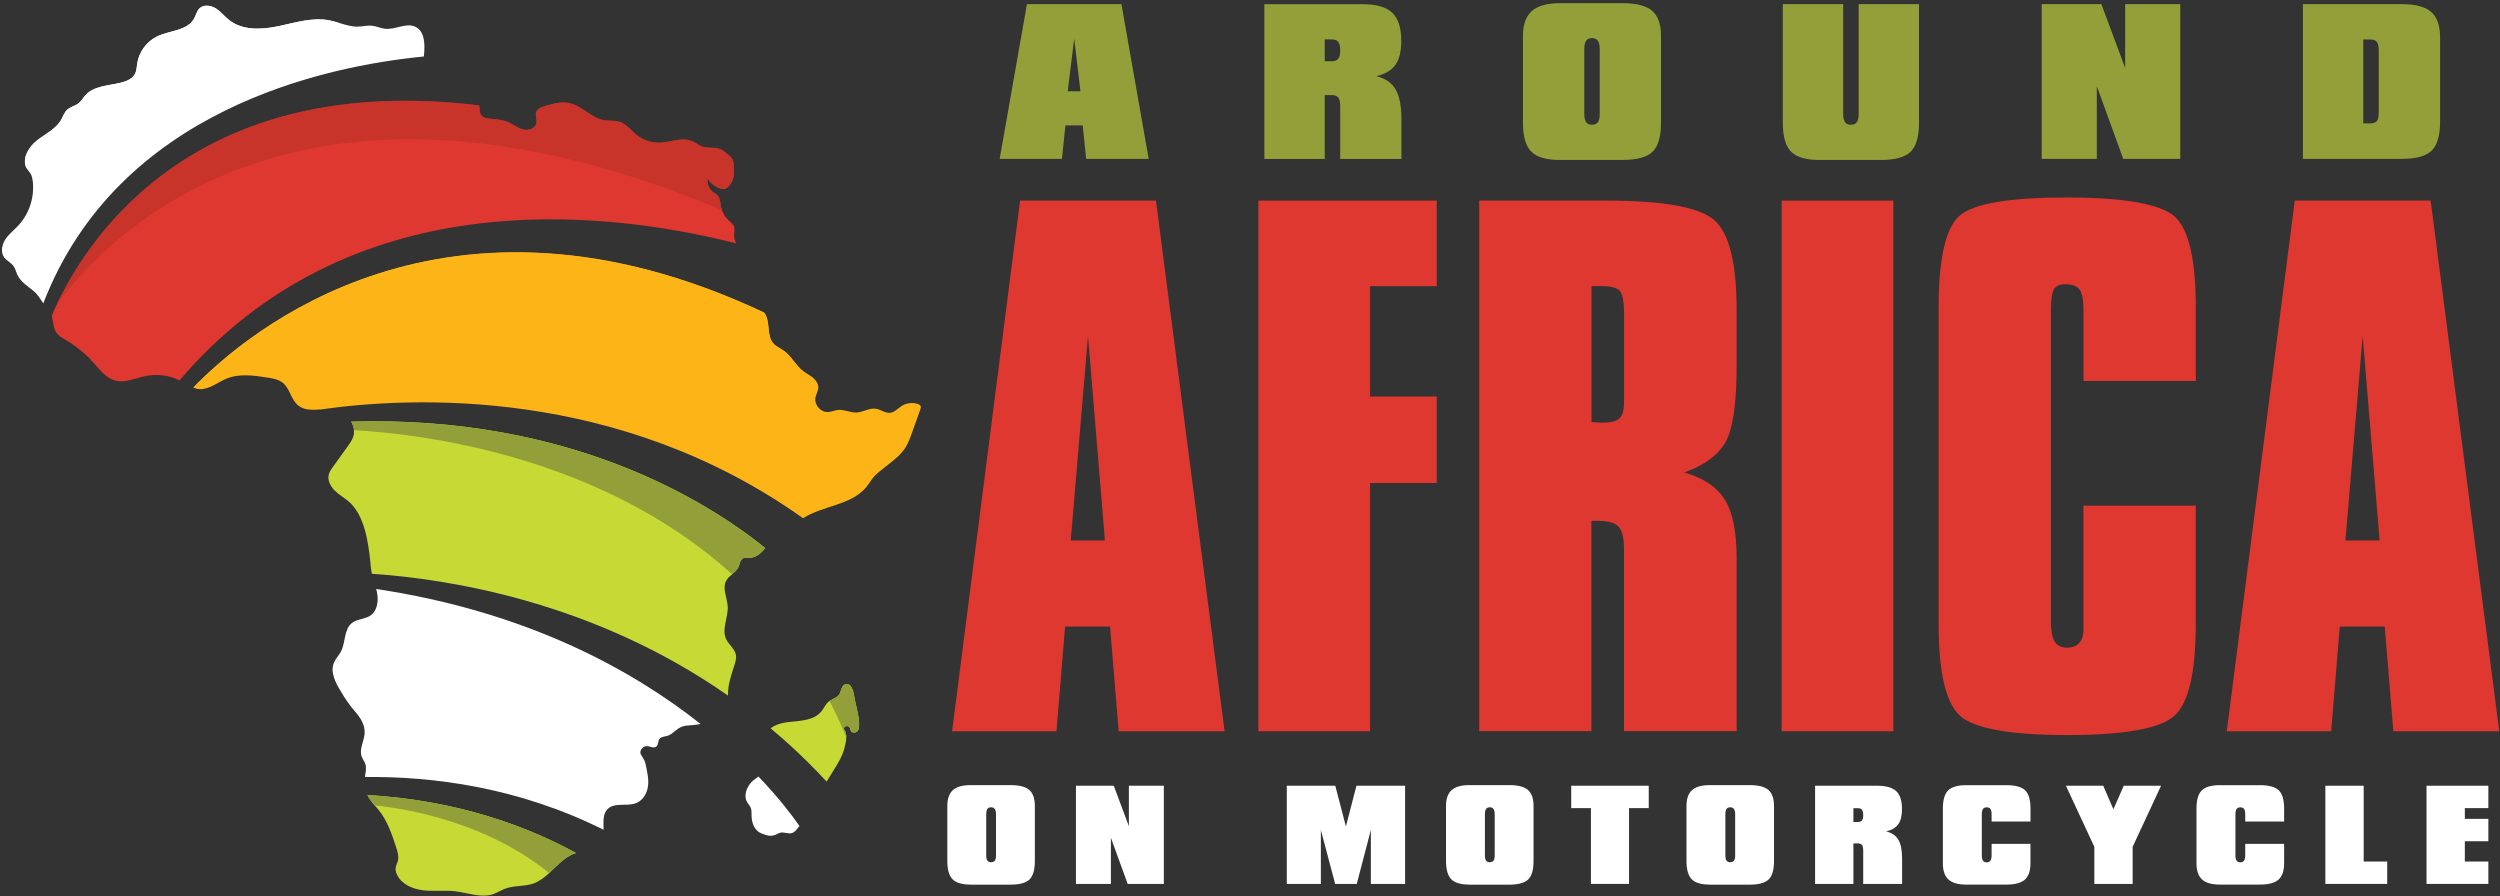
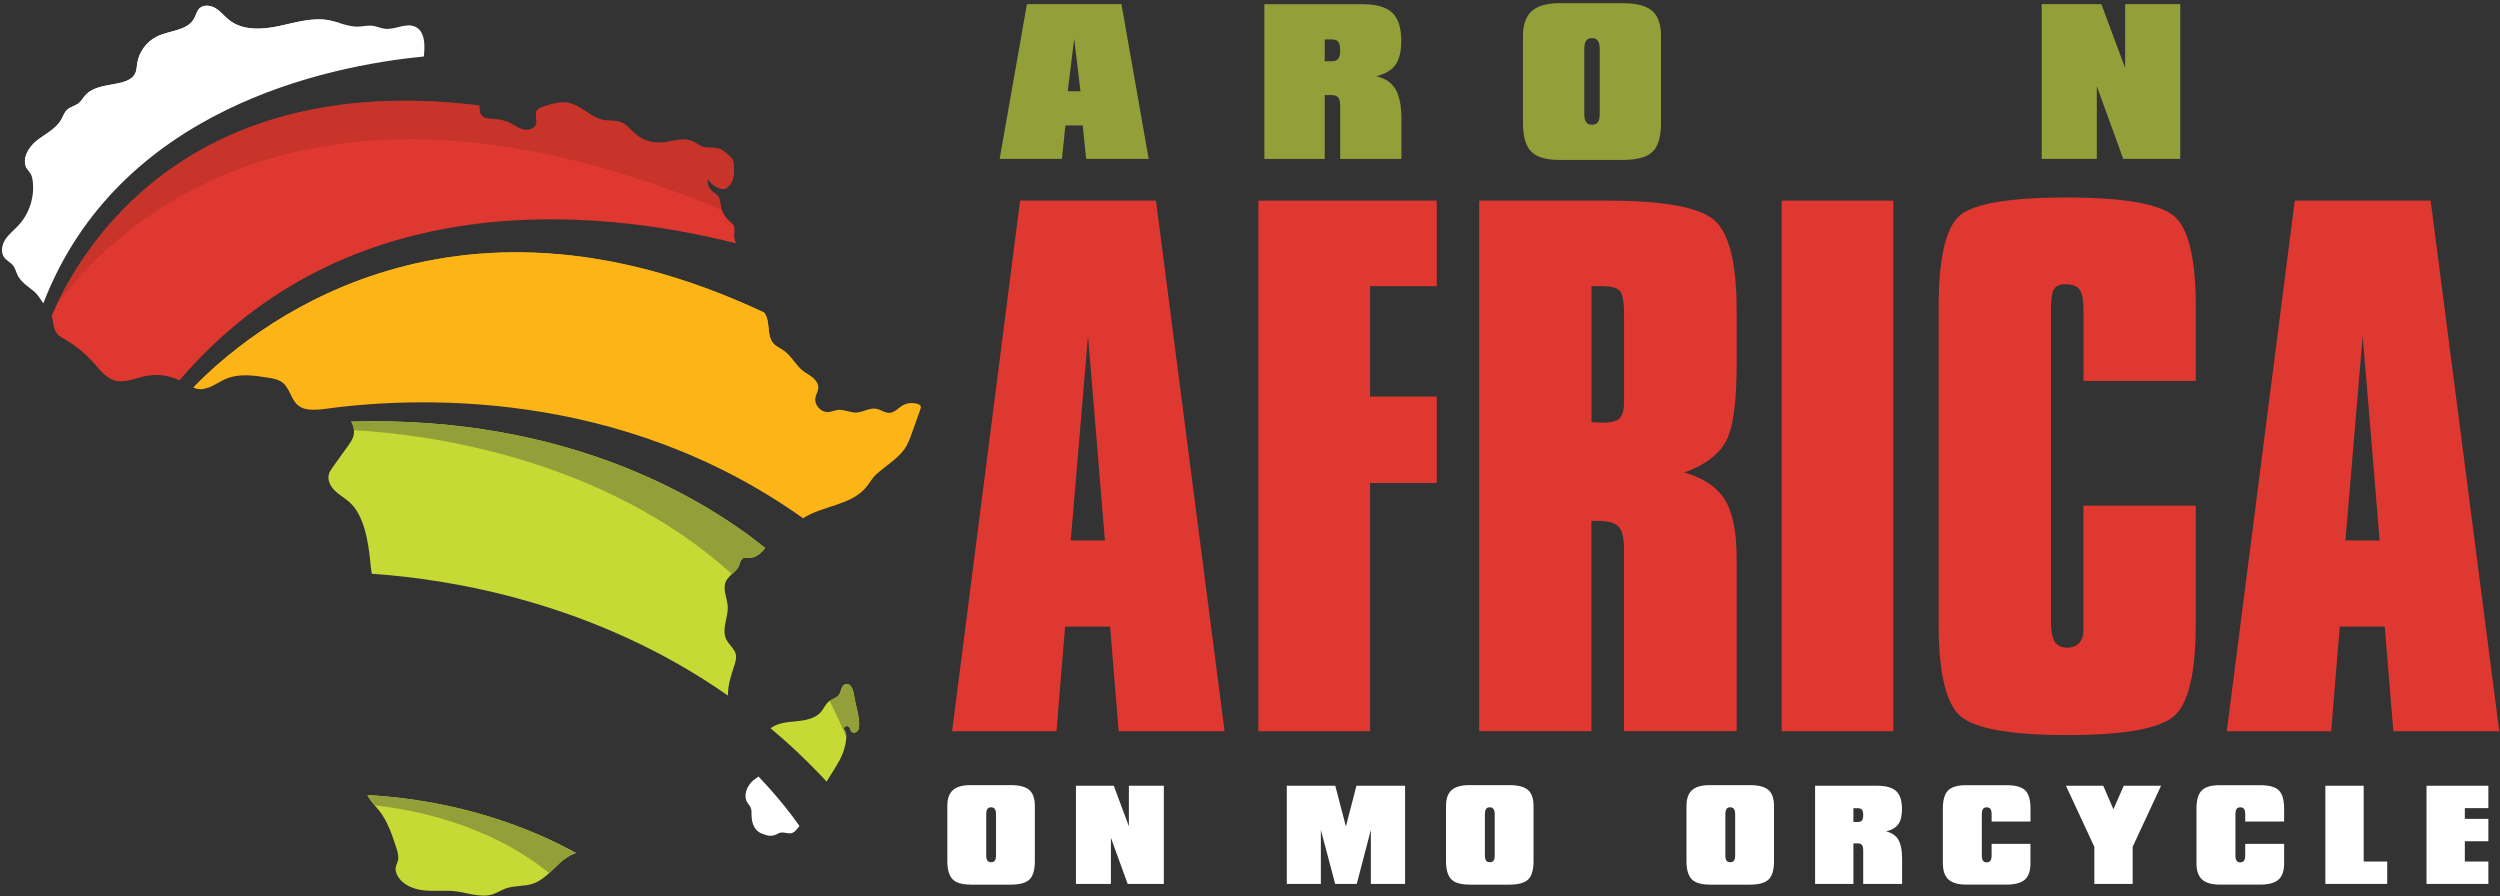
<svg xmlns="http://www.w3.org/2000/svg" width="477" height="171" viewBox="0 0 477 171" fill="none">
  <rect x="0" y="0" width="477" height="171" fill="#333333" stroke="none" />
  <g id="logo-colored 1" clip-path="url(#clip0_10_2)">
    <path id="Vector" d="M140.48 46.43C114 39.77 66.44 34.94 34.24 72.57C32.28 71.61 30.01 71.3 27.88 71.73C25.86 72.13 23.81 73.16 21.84 72.57C20.18 72.07 19.07 70.58 17.92 69.29C16.34 67.51 14.48 65.99 12.43 64.79C11.88 64.47 11.3 64.16 10.9 63.67C10.22 62.84 10.17 61.69 9.96 60.64C9.93 60.51 9.9 60.39 9.86 60.27C10.15 59.58 10.49 58.82 10.88 58C17.42 44.27 38.17 13.65 91.43 20.13C91.51 20.84 91.47 21.59 91.93 22.1C92.37 22.58 93.09 22.64 93.74 22.69C94.83 22.77 95.94 22.88 96.94 23.31C97.91 23.73 98.75 24.42 99.76 24.7C100.77 24.98 102.11 24.6 102.34 23.58C102.52 22.81 102.02 21.94 102.37 21.23C102.63 20.71 103.23 20.49 103.78 20.32C105.34 19.83 106.99 19.33 108.59 19.67C111.01 20.19 112.76 22.5 115.2 22.93C116.26 23.12 117.38 22.94 118.39 23.31C119.59 23.75 120.38 24.86 121.36 25.68C122.86 26.92 124.77 27.42 126.67 27.17C128.5 26.94 130.51 26.16 132.29 27.04C132.96 27.37 133.59 27.95 134.35 28.09C135.26 28.26 136.04 28.12 136.99 28.33C137.74 28.5 138.37 29.03 138.95 29.54C139.26 29.81 139.57 30.09 139.76 30.45C139.95 30.84 139.98 31.28 140 31.71C140.09 33.25 140.1 34.45 138.95 35.63C138.79 35.79 138.62 35.94 138.41 36.02C138.14 36.12 137.83 36.07 137.54 36C136.49 35.72 135.56 35 135.03 34.06C134.86 34.95 135.2 35.92 135.89 36.51C136.24 36.81 136.67 37.02 136.96 37.38C137.4 37.92 137.41 38.69 137.55 39.38C137.6 39.63 137.67 39.89 137.76 40.13C138.04 40.89 138.5 41.58 139.11 42.13C139.45 42.43 139.83 42.71 140.02 43.13C140.26 43.69 140.07 44.34 140.07 44.95C140.07 45.49 140.24 45.98 140.47 46.46L140.48 46.43Z" fill="#DE3830" />
    <g id="Group" style="mix-blend-mode:multiply" opacity="0.7">
      <path id="Vector_2" d="M138.96 35.6C138.8 35.76 138.63 35.91 138.42 35.99C138.15 36.09 137.84 36.04 137.55 35.97C136.5 35.69 135.57 34.97 135.04 34.03C134.87 34.92 135.21 35.89 135.9 36.48C136.25 36.78 136.68 36.99 136.97 37.35C137.41 37.89 137.42 38.66 137.56 39.35C137.61 39.6 137.68 39.86 137.77 40.1C58.82 7 21.94 43.23 10.88 57.97C17.42 44.24 38.17 13.62 91.43 20.1C91.51 20.81 91.47 21.56 91.93 22.07C92.37 22.55 93.09 22.61 93.74 22.66C94.83 22.74 95.94 22.85 96.94 23.28C97.91 23.7 98.75 24.39 99.76 24.67C100.77 24.95 102.11 24.57 102.34 23.55C102.52 22.78 102.02 21.91 102.37 21.2C102.63 20.68 103.23 20.46 103.78 20.29C105.34 19.8 106.99 19.3 108.59 19.64C111.01 20.16 112.76 22.47 115.2 22.9C116.26 23.09 117.38 22.91 118.39 23.28C119.59 23.72 120.38 24.83 121.36 25.65C122.86 26.89 124.77 27.39 126.67 27.14C128.5 26.91 130.51 26.13 132.29 27.01C132.96 27.34 133.59 27.92 134.35 28.06C135.26 28.23 136.04 28.09 136.99 28.3C137.74 28.47 138.37 29 138.95 29.51C139.26 29.78 139.57 30.06 139.76 30.42C139.95 30.81 139.98 31.25 140 31.68C140.09 33.22 140.1 34.42 138.95 35.6H138.96Z" fill="#C03228" />
    </g>
    <path id="Vector_3" d="M175.58 78.17C175.08 79.58 174.58 80.98 174.08 82.38C173.65 83.59 173.21 84.82 172.46 85.84C171.8 86.74 170.94 87.46 170.08 88.16C169.12 88.95 168.09 89.69 167.18 90.51C166.38 91.23 165.91 92.21 165.21 93.03C162.29 96.45 156.98 96.46 153.22 98.88C117.89 73.73 78.42 75.67 61.21 78.12C59.63 78.21 58.06 78.32 56.88 77.35C55.52 76.24 55.31 74.11 53.93 73.02C53.14 72.39 52.09 72.21 51.09 72.05C48.44 71.63 45.62 71.23 43.15 72.27C41.67 72.89 40.31 74.02 38.77 74.19C38.58 74.22 38.39 74.22 38.2 74.21C37.75 74.19 37.33 74.07 36.92 73.91C47 63.48 85.04 31.05 145.77 59.61C145.83 59.69 145.9 59.76 145.96 59.85C147.02 61.54 146.25 64.01 147.56 65.51C148.1 66.12 148.89 66.43 149.55 66.9C151.02 67.94 151.82 69.7 153.24 70.8C153.83 71.26 154.52 71.59 155.09 72.06C155.16 72.11 155.22 72.17 155.28 72.23C155.77 72.68 156.15 73.29 156.14 73.95C156.12 74.61 155.72 75.2 155.59 75.84C155.32 77.22 156.58 78.69 157.99 78.62C158.65 78.59 159.27 78.28 159.93 78.21C161.09 78.1 162.2 78.75 163.36 78.71C164.66 78.67 165.88 77.78 167.16 77.99C168.06 78.14 168.86 78.84 169.77 78.77C170.68 78.7 171.34 77.89 172.12 77.41C173.01 76.87 174.15 76.75 175.14 77.09C175.35 77.16 175.58 77.28 175.66 77.48C175.74 77.68 175.67 77.91 175.6 78.12L175.58 78.17Z" fill="#FCB417" />
    <path id="Vector_4" d="M109.92 162.75C109.79 162.79 109.66 162.83 109.52 162.88C107.64 163.6 106.28 165.21 104.78 166.59C103.87 167.42 102.91 168.17 101.75 168.58C100.03 169.18 98.09 168.92 96.39 169.56C95.61 169.85 94.9 170.32 94.11 170.6C91.81 171.38 89.33 170.36 86.92 170.06C84.9 169.82 82.85 170.1 80.83 169.88C78.81 169.66 76.68 168.77 75.78 166.95C75.57 166.53 75.44 166.06 75.49 165.59C75.55 165.1 75.82 164.65 75.93 164.17C76.12 163.35 75.85 162.48 75.59 161.68C74.77 159.17 73.91 156.6 72.25 154.55C72.01 154.25 71.75 153.96 71.49 153.67C71.15 153.28 70.81 152.88 70.53 152.45C70.37 152.21 70.24 151.95 70.11 151.69C87.71 152.73 101.02 157.88 109.93 162.77L109.92 162.75Z" fill="#C6D935" />
-     <path id="Vector_5" d="M145.99 104.56C145.83 104.76 145.68 104.96 145.51 105.14C144.89 105.82 144.08 106.34 143.16 106.44C142.41 106.52 141.87 106.11 141.36 106.96C141.15 107.31 141.1 107.73 140.94 108.11C140.69 108.71 140.19 109.13 139.69 109.56C139.25 109.94 138.81 110.32 138.55 110.83C137.78 112.31 138.76 114.07 138.85 115.73C138.96 117.82 137.66 120.02 138.54 121.92C139.04 123.02 140.22 123.79 140.42 124.98C140.52 125.61 140.34 126.24 140.15 126.84C139.56 128.7 138.88 130.58 138.9 132.53C138.9 132.6 138.9 132.66 138.9 132.72C113.38 114.86 85.75 110.47 70.96 109.48C70.94 109.38 70.91 109.28 70.89 109.18C70.76 108.5 70.71 107.8 70.65 107.11C70.27 103.45 69.52 98.26 66.59 95.74C65.71 94.97 64.66 94.4 63.84 93.58C63.02 92.75 62.42 91.54 62.76 90.42C62.9 89.96 63.19 89.56 63.46 89.17C64.43 87.82 65.4 86.47 66.37 85.12C66.78 84.55 67.19 83.98 67.4 83.31C67.53 82.9 67.57 82.48 67.54 82.07C67.5 81.51 67.3 80.95 67 80.44C108.49 79.23 134.63 95.42 145.99 104.55V104.56Z" fill="#C6D935" />
+     <path id="Vector_5" d="M145.99 104.56C145.83 104.76 145.68 104.96 145.51 105.14C144.89 105.82 144.08 106.34 143.16 106.44C142.41 106.52 141.87 106.11 141.36 106.96C141.15 107.31 141.1 107.73 140.94 108.11C139.25 109.94 138.81 110.32 138.55 110.83C137.78 112.31 138.76 114.07 138.85 115.73C138.96 117.82 137.66 120.02 138.54 121.92C139.04 123.02 140.22 123.79 140.42 124.98C140.52 125.61 140.34 126.24 140.15 126.84C139.56 128.7 138.88 130.58 138.9 132.53C138.9 132.6 138.9 132.66 138.9 132.72C113.38 114.86 85.75 110.47 70.96 109.48C70.94 109.38 70.91 109.28 70.89 109.18C70.76 108.5 70.71 107.8 70.65 107.11C70.27 103.45 69.52 98.26 66.59 95.74C65.71 94.97 64.66 94.4 63.84 93.58C63.02 92.75 62.42 91.54 62.76 90.42C62.9 89.96 63.19 89.56 63.46 89.17C64.43 87.82 65.4 86.47 66.37 85.12C66.78 84.55 67.19 83.98 67.4 83.31C67.53 82.9 67.57 82.48 67.54 82.07C67.5 81.51 67.3 80.95 67 80.44C108.49 79.23 134.63 95.42 145.99 104.55V104.56Z" fill="#C6D935" />
    <path id="Vector_6" d="M145.99 104.56C145.83 104.76 145.68 104.96 145.51 105.14C144.89 105.82 144.08 106.34 143.16 106.44C142.41 106.52 141.87 106.11 141.36 106.96C141.15 107.31 141.1 107.73 140.94 108.11C140.69 108.71 140.19 109.13 139.69 109.56C114.49 86.84 80.38 82.79 67.55 82.08C67.51 81.52 67.31 80.96 67.01 80.45C108.5 79.24 134.64 95.43 146 104.56H145.99Z" fill="#93A03A" />
    <g id="Group_2" style="mix-blend-mode:multiply">
      <path id="Vector_7" d="M155.26 72.28C86.71 32.5 48.19 64.5 38.75 74.23C38.56 74.26 38.37 74.26 38.18 74.25C37.73 74.23 37.31 74.11 36.9 73.95C46.98 63.52 85.02 31.09 145.75 59.65C145.81 59.73 145.88 59.8 145.94 59.89C147 61.58 146.23 64.05 147.54 65.55C148.08 66.16 148.87 66.47 149.53 66.94C151 67.98 151.8 69.74 153.22 70.84C153.81 71.3 154.5 71.63 155.07 72.1C155.14 72.15 155.2 72.21 155.26 72.27V72.28Z" fill="#FCB417" />
    </g>
    <path id="Vector_8" d="M109.92 162.75C109.79 162.79 109.66 162.83 109.52 162.88C107.64 163.6 106.28 165.21 104.78 166.59C93.09 157.09 78.46 154.41 71.48 153.66C71.14 153.27 70.8 152.87 70.52 152.44C70.36 152.2 70.23 151.94 70.1 151.68C87.7 152.72 101.01 157.87 109.92 162.76V162.75Z" fill="#93A03A" />
    <path id="Vector_9" d="M163.87 138.92C163.78 139.47 163.34 139.85 162.82 139.77C162.06 139.65 162.45 138.86 161.82 138.58C161.57 138.48 161.26 138.55 161.1 138.76C161.03 138.85 160.98 138.98 161.02 139.09C161.04 139.15 161.08 139.21 161.12 139.26C161.39 139.65 161.48 140.15 161.47 140.69C161.46 141.45 161.25 142.27 161.09 142.86C160.67 144.39 159.81 145.76 158.97 147.11C158.55 147.79 158.13 148.46 157.72 149.13C154.27 145.41 150.7 142.03 147.04 138.96C147.95 138.24 149.25 137.9 150.44 137.77C152.7 137.52 155.31 137.49 156.73 135.72C157.21 135.12 157.51 134.36 158.1 133.88C158.16 133.83 158.22 133.79 158.29 133.74C158.89 133.33 159.66 133.14 160.09 132.56C160.52 131.98 160.49 130.77 161.33 130.54C162.5 130.21 162.88 132.09 163 132.91C163.19 134.14 163.66 135.68 163.85 137.1C163.93 137.75 163.96 138.37 163.87 138.93V138.92Z" fill="#C6D935" />
    <path id="Vector_10" d="M163.87 138.92C163.78 139.47 163.34 139.85 162.82 139.77C162.06 139.65 162.45 138.86 161.82 138.58C161.57 138.48 161.26 138.55 161.1 138.76C161.03 138.85 160.98 138.98 161.02 139.09C161.04 139.15 161.08 139.21 161.12 139.26C161.39 139.65 161.48 140.15 161.47 140.69C160.49 138.27 159.42 135.96 158.28 133.74C158.88 133.33 159.65 133.14 160.08 132.56C160.51 131.98 160.48 130.77 161.32 130.54C162.49 130.21 162.87 132.09 162.99 132.91C163.18 134.14 163.65 135.68 163.84 137.1C163.92 137.75 163.95 138.37 163.86 138.93L163.87 138.92Z" fill="#93A03A" />
    <path id="Vector_11" d="M181.66 139.52L194.63 38.28H220.56L233.65 139.52H213.44L211.8 119.55H203.22L201.58 139.52H181.67H181.66ZM204.31 103.12H210.82L207.59 64.1L204.3 103.12H204.31Z" fill="#DE3830" />
    <path id="Vector_12" d="M240.1 139.52V38.28H274.13V54.6H261.41V75.66H274.13V92.16H261.41V139.52H240.1Z" fill="#DE3830" />
    <path id="Vector_13" d="M282.23 139.52V38.28H306.64C317.27 38.28 324.05 39.49 326.97 41.9C329.89 44.32 331.35 50.09 331.35 59.22V69.69C331.35 77.04 330.63 81.95 329.19 84.42C327.75 86.9 325.14 88.8 321.37 90.14C325.02 91.2 327.6 92.93 329.1 95.34C330.6 97.75 331.35 101.5 331.35 106.57V139.5H309.86V104.74C309.86 102.63 309.51 101.21 308.82 100.48C308.13 99.75 306.83 99.38 304.92 99.38H303.64V139.5H282.21L282.23 139.52ZM309.87 73.96V60.08C309.87 57.56 309.59 56.02 309.02 55.45C308.45 54.88 307.29 54.6 305.55 54.6H303.66V80.53C303.9 80.53 304.25 80.55 304.7 80.59C305.15 80.63 305.47 80.65 305.67 80.65C307.29 80.65 308.4 80.38 308.99 79.83C309.58 79.28 309.87 78.24 309.87 76.69V73.95V73.96Z" fill="#DE3830" />
    <path id="Vector_14" d="M339.939 139.52V38.28H361.249V139.52H339.939Z" fill="#DE3830" />
    <path id="Vector_15" d="M369.89 58.62C369.89 49.21 371.25 43.36 373.97 41.09C376.69 38.82 383.47 37.68 394.3 37.68C405.13 37.68 412.26 38.9 414.94 41.33C417.62 43.76 418.96 49.53 418.96 58.62V72.68H397.53V59.23C397.53 57.28 397.29 55.96 396.8 55.27C396.31 54.58 395.4 54.23 394.06 54.23C393.04 54.23 392.33 54.53 391.93 55.14C391.52 55.75 391.32 57.11 391.32 59.22V118.45C391.32 120.32 391.55 121.64 392.02 122.41C392.49 123.18 393.29 123.57 394.42 123.57C395.39 123.57 396.15 123.28 396.7 122.69C397.25 122.1 397.52 121.28 397.52 120.22V96.48H418.95V119.07C418.95 128.36 417.57 134.22 414.81 136.63C412.05 139.04 405.25 140.25 394.42 140.25C383.59 140.25 376.63 139.01 373.94 136.54C371.24 134.07 369.89 128.24 369.89 119.07V58.62Z" fill="#DE3830" />
    <path id="Vector_16" d="M424.87 139.52L437.84 38.28H463.77L476.86 139.52H456.65L455.01 119.55H446.43L444.79 139.52H424.88H424.87ZM447.52 103.12H454.03L450.8 64.1L447.51 103.12H447.52Z" fill="#DE3830" />
    <path id="Vector_17" d="M190.74 30.31L195.94 0.79H213.97L219.17 30.31H207.24L206.58 23.92H203.28L202.62 30.31H190.73H190.74ZM203.72 17.41H206.15L204.96 7.38L203.72 17.41Z" fill="#93A03A" />
    <path id="Vector_18" d="M255.71 30.31V20.25C255.71 19.47 255.59 18.92 255.34 18.61C255.09 18.3 254.66 18.14 254.04 18.14H252.76V30.32H241.24V0.8H259.91C262.58 0.8 264.5 1.34 265.64 2.43C266.79 3.52 267.36 5.31 267.36 7.81C267.36 9.8 266.99 11.31 266.26 12.35C265.53 13.39 264.31 14.12 262.6 14.54C264.3 14.94 265.53 15.78 266.27 17.04C267.01 18.31 267.39 20.2 267.39 22.72V30.32H255.69L255.71 30.31ZM252.76 7.52V11.69H254.04C254.64 11.69 255.07 11.54 255.33 11.23C255.58 10.92 255.71 10.39 255.71 9.63C255.71 8.87 255.59 8.29 255.34 7.98C255.09 7.67 254.66 7.52 254.04 7.52H252.76Z" fill="#93A03A" />
    <path id="Vector_19" d="M297.59 30.52C295.01 30.52 293.2 29.98 292.15 28.91C291.1 27.84 290.58 26.01 290.58 23.43V6.89C290.58 4.71 291.14 3.12 292.26 2.12C293.38 1.11 295.16 0.61 297.59 0.61H309.62C312.25 0.61 314.12 1.1 315.24 2.07C316.36 3.05 316.92 4.65 316.92 6.89V23.43C316.92 26.06 316.39 27.89 315.32 28.94C314.26 29.99 312.36 30.51 309.62 30.51H297.59V30.52ZM302.28 9.4V21.7C302.28 22.45 302.4 22.98 302.63 23.31C302.86 23.64 303.23 23.8 303.74 23.8C304.25 23.8 304.65 23.64 304.88 23.32C305.11 23 305.23 22.46 305.23 21.7V9.4C305.23 8.67 305.11 8.13 304.87 7.78C304.63 7.44 304.25 7.27 303.74 7.27C303.23 7.27 302.86 7.44 302.63 7.78C302.4 8.12 302.28 8.66 302.28 9.4Z" fill="#93A03A" />
-     <path id="Vector_20" d="M366.15 0.79V23.44C366.15 26.07 365.62 27.9 364.55 28.95C363.49 30 361.58 30.52 358.83 30.52H347.13C344.56 30.52 342.76 29.99 341.72 28.92C340.68 27.85 340.16 26.03 340.16 23.44V0.79H351.68V21.7C351.68 22.45 351.8 22.98 352.03 23.31C352.26 23.64 352.63 23.8 353.14 23.8C353.65 23.8 354.05 23.64 354.28 23.32C354.51 23 354.63 22.46 354.63 21.7V0.79H366.15Z" fill="#93A03A" />
    <path id="Vector_21" d="M389.56 30.31V0.79H400.94L405.48 12.97V0.79H415.99V30.31H405.11L400.07 16.43V30.31H389.56Z" fill="#93A03A" />
-     <path id="Vector_22" d="M439.4 30.31V0.79H458.27C460.87 0.79 462.74 1.29 463.87 2.28C465 3.27 465.57 4.9 465.57 7.14V23.19C465.57 25.83 465.04 27.67 463.97 28.73C462.91 29.78 461.01 30.31 458.27 30.31H439.4ZM450.92 23.55H452.2C452.83 23.55 453.26 23.4 453.5 23.1C453.74 22.8 453.86 22.25 453.86 21.44V9.64C453.86 8.85 453.74 8.3 453.49 7.99C453.24 7.68 452.81 7.53 452.19 7.53H450.91V23.56L450.92 23.55Z" fill="#93A03A" />
    <g id="target-logo-elements">
      <g id="Group 12">
-         <path id="Vector_23" d="M71.78 112.38C71.87 112.73 71.95 113.09 72 113.45C72.21 114.9 71.9 116.59 70.7 117.43C69.64 118.16 68.16 118.08 67.15 118.87C65.6 120.08 65.97 122.53 65.07 124.28C64.68 125.04 64.04 125.67 63.71 126.46C62.97 128.25 64.01 130.23 65.01 131.89C65.89 133.35 66.65 134.51 67.76 135.78C68.78 136.94 69.68 138.34 69.57 139.94C69.47 141.44 68.49 142.95 69.01 144.36C69.19 144.85 69.53 145.26 69.7 145.75C69.97 146.55 69.74 147.41 69.62 148.25C82.66 148.11 98.96 150.22 115.16 158.32C115.16 156.87 114.95 155.34 115.94 154.36C117.3 153.01 119.67 153.95 121.43 153.21C122.51 152.76 123.24 151.7 123.53 150.56C123.91 149.02 123.53 147.47 123.21 145.96C123.07 145.29 123.03 145.23 122.7 144.63C122.39 144.08 121.95 143.74 122.32 143.03C122.53 142.62 123 142.35 123.46 142.36C123.79 142.37 124.1 142.51 124.42 142.58C124.74 142.65 125.13 142.61 125.33 142.35C125.64 141.94 125.53 141.26 125.89 140.9C126.27 140.52 127.14 140.52 127.63 140.29C128.49 139.87 129.13 139.05 130.02 138.68C130.69 138.4 131.45 138.41 132.17 138.35C132.67 138.31 133.17 138.23 133.67 138.13C120.54 127.75 100.46 116.68 71.77 112.38H71.78Z" fill="white" />
        <g id="Group 11">
          <g id="Group 10">
            <path id="Vector_24" d="M80.87 10.78C62.13 12.6 22.53 20.87 8.26 57.88C7.67 57.03 7.27 56.23 6.4 55.52C5.26 54.59 3.93 53.76 3.31 52.42C3.05 51.86 2.92 51.22 2.54 50.72C2.08 50.09 1.3 49.77 0.82 49.14C0.08 48.16 0.35 46.72 1.01 45.69C1.68 44.67 2.68 43.91 3.51 43.01C5.62 40.74 6.65 37.5 6.23 34.43C6.17 34.03 6.09 33.62 5.9 33.26C5.69 32.88 5.38 32.58 5.15 32.21C5.12 32.17 5.09 32.11 5.07 32.07C4.12 30.33 5.42 28.09 7 26.83C8.63 25.54 10.68 24.61 11.69 22.8C12.04 22.18 12.26 21.46 12.77 20.97C13.42 20.34 14.41 20.2 15.09 19.61C15.53 19.24 15.81 18.71 16.18 18.28C17.81 16.34 20.72 16.36 23.17 15.74C24.24 15.47 25.36 14.96 25.82 13.96C26.07 13.4 26.08 12.76 26.17 12.15C26.49 9.91 27.99 7.88 30.03 6.91C32.45 5.78 35.78 5.86 37.05 3.5C37.39 2.88 37.54 2.12 38.04 1.61C38.84 0.81 40.23 1 41.19 1.61C42.15 2.22 42.85 3.15 43.74 3.84C46.31 5.85 49.94 5.66 53.13 4.99C56.32 4.32 59.56 3.27 62.76 3.86C63.42 3.99 64.07 4.18 64.73 4.38C65.92 4.75 67.12 5.12 68.36 5.08C69.25 5.05 70.13 4.81 71.02 4.91C71.86 5.01 72.64 5.4 73.47 5.49C75.44 5.71 77.52 4.24 79.29 5.13C81.04 6 81.09 8.44 80.91 10.38C80.91 10.52 80.88 10.65 80.86 10.76L80.87 10.78Z" fill="white" />
            <path id="Vector_25" d="M64.75 4.4C36.05 7.85 14.77 23.54 5.08 32.09C4.13 30.35 5.43 28.11 7.01 26.85C8.64 25.56 10.69 24.63 11.7 22.82C12.05 22.2 12.27 21.48 12.78 20.99C13.43 20.36 14.42 20.22 15.1 19.63C15.54 19.26 15.82 18.73 16.19 18.3C17.82 16.36 20.73 16.38 23.18 15.76C24.25 15.49 25.37 14.98 25.83 13.98C26.08 13.42 26.09 12.78 26.18 12.17C26.5 9.93 28 7.9 30.04 6.93C32.46 5.8 35.79 5.88 37.06 3.52C37.4 2.9 37.55 2.14 38.05 1.63C38.85 0.83 40.24 1.02 41.2 1.63C42.16 2.24 42.86 3.17 43.75 3.86C46.32 5.87 49.95 5.68 53.14 5.01C56.33 4.34 59.57 3.29 62.77 3.88C63.43 4.01 64.08 4.2 64.74 4.4H64.75Z" fill="white" />
          </g>
          <path id="Vector_26" d="M144.72 148.16C144.39 148.4 144.05 148.63 143.74 148.88C142.5 149.92 141.75 151.81 142.62 153.17C142.8 153.45 143.04 153.7 143.19 154C143.44 154.51 143.39 155.1 143.4 155.66C143.42 156.75 143.78 158.02 144.7 158.69C145.1 158.98 145.73 159.19 146.2 159.34C146.77 159.53 147.41 159.51 147.96 159.28C148.28 159.15 148.58 158.94 148.92 158.87C149.63 158.72 150.37 159.15 151.06 158.96C151.56 158.82 151.92 158.38 152.24 157.97C152.34 157.85 152.44 157.72 152.54 157.6C151.09 155.52 148.53 152.15 144.71 148.15L144.72 148.16Z" fill="white" />
        </g>
      </g>
      <g id="Group 13">
        <path id="Vector_27" d="M185.2 168.78C183.56 168.78 182.41 168.44 181.75 167.76C181.09 167.08 180.75 165.92 180.75 164.29V153.79C180.75 152.41 181.1 151.4 181.81 150.76C182.52 150.12 183.65 149.8 185.19 149.8H192.83C194.5 149.8 195.69 150.11 196.39 150.73C197.1 151.35 197.45 152.37 197.45 153.79V164.29C197.45 165.96 197.11 167.12 196.44 167.79C195.76 168.45 194.56 168.79 192.82 168.79H185.18L185.2 168.78ZM188.17 155.38V163.18C188.17 163.65 188.24 163.99 188.39 164.2C188.54 164.41 188.77 164.51 189.09 164.51C189.41 164.51 189.67 164.41 189.82 164.21C189.97 164.01 190.04 163.67 190.04 163.18V155.38C190.04 154.91 189.96 154.57 189.81 154.36C189.66 154.14 189.42 154.03 189.09 154.03C188.76 154.03 188.53 154.14 188.39 154.35C188.24 154.56 188.17 154.91 188.17 155.38Z" fill="white" />
        <path id="Vector_28" d="M205.29 168.65V149.92H212.51L215.39 157.65V149.92H222.06V168.65H215.16L211.96 159.84V168.65H205.29Z" fill="white" />
        <path id="Vector_29" d="M254.75 168.65L252.02 158.35V168.65H245.52V149.92H254.77L256.8 157.69L258.81 149.92H268.09V168.65H261.56V158.35L258.87 168.65H254.76H254.75Z" fill="white" />
        <path id="Vector_30" d="M280.35 168.78C278.71 168.78 277.56 168.44 276.9 167.76C276.24 167.08 275.9 165.92 275.9 164.29V153.79C275.9 152.41 276.25 151.4 276.96 150.76C277.67 150.12 278.8 149.8 280.34 149.8H287.98C289.65 149.8 290.83 150.11 291.54 150.73C292.25 151.35 292.6 152.37 292.6 153.79V164.29C292.6 165.96 292.26 167.12 291.59 167.79C290.91 168.45 289.71 168.79 287.98 168.79H280.34L280.35 168.78ZM283.32 155.38V163.18C283.32 163.65 283.39 163.99 283.54 164.2C283.69 164.41 283.92 164.51 284.24 164.51C284.56 164.51 284.82 164.41 284.97 164.21C285.12 164.01 285.19 163.67 285.19 163.18V155.38C285.19 154.91 285.11 154.57 284.96 154.36C284.81 154.14 284.57 154.03 284.24 154.03C283.91 154.03 283.68 154.14 283.54 154.35C283.39 154.56 283.32 154.91 283.32 155.38Z" fill="white" />
-         <path id="Vector_31" d="M303.55 168.65V154.19H299.79V149.92H314.58V154.19H310.82V168.65H303.56H303.55Z" fill="white" />
        <path id="Vector_32" d="M326.23 168.78C324.59 168.78 323.44 168.44 322.78 167.76C322.12 167.08 321.78 165.92 321.78 164.29V153.79C321.78 152.41 322.13 151.4 322.84 150.76C323.55 150.12 324.68 149.8 326.22 149.8H333.86C335.53 149.8 336.71 150.11 337.42 150.73C338.13 151.35 338.48 152.37 338.48 153.79V164.29C338.48 165.96 338.14 167.12 337.47 167.79C336.79 168.45 335.59 168.79 333.86 168.79H326.22L326.23 168.78ZM329.2 155.38V163.18C329.2 163.65 329.27 163.99 329.42 164.2C329.57 164.41 329.8 164.51 330.12 164.51C330.44 164.51 330.7 164.41 330.85 164.21C331 164.01 331.07 163.67 331.07 163.18V155.38C331.07 154.91 330.99 154.57 330.84 154.36C330.69 154.14 330.45 154.03 330.12 154.03C329.79 154.03 329.56 154.14 329.42 154.35C329.27 154.56 329.2 154.91 329.2 155.38Z" fill="white" />
        <path id="Vector_33" d="M355.5 168.65V162.26C355.5 161.76 355.42 161.42 355.26 161.22C355.1 161.02 354.83 160.92 354.44 160.92H353.63V168.65H346.32V149.92H358.17C359.87 149.92 361.08 150.27 361.81 150.96C362.54 151.65 362.9 152.79 362.9 154.37C362.9 155.63 362.67 156.59 362.2 157.25C361.73 157.91 360.96 158.37 359.88 158.64C360.96 158.89 361.74 159.42 362.21 160.23C362.68 161.03 362.92 162.23 362.92 163.83V168.65H355.5ZM353.63 154.19V156.84H354.44C354.82 156.84 355.09 156.74 355.26 156.55C355.42 156.36 355.5 156.02 355.5 155.54C355.5 155.06 355.42 154.69 355.26 154.49C355.1 154.3 354.83 154.2 354.44 154.2H353.63V154.19Z" fill="white" />
        <path id="Vector_34" d="M387.41 161.01V164.75C387.41 166.18 387.05 167.21 386.34 167.84C385.62 168.47 384.44 168.78 382.79 168.78H375.15C373.61 168.78 372.48 168.46 371.77 167.81C371.06 167.16 370.7 166.14 370.7 164.75V154.28C370.7 152.64 371.03 151.49 371.7 150.82C372.36 150.15 373.52 149.81 375.15 149.81H382.79C384.53 149.81 385.74 150.14 386.41 150.8C387.08 151.46 387.42 152.62 387.42 154.28V156.75H380V155.39C380 154.9 379.93 154.55 379.78 154.35C379.63 154.14 379.39 154.04 379.05 154.04C378.71 154.04 378.49 154.15 378.35 154.36C378.2 154.57 378.13 154.92 378.13 155.39V163.19C378.13 163.66 378.2 164.01 378.35 164.22C378.5 164.43 378.73 164.54 379.05 164.54C379.37 164.54 379.61 164.43 379.77 164.21C379.92 163.99 380 163.65 380 163.18V161.01H387.42H387.41Z" fill="white" />
        <path id="Vector_35" d="M399.6 168.65V161.57L394.18 149.92H401.3L403.24 154.41L405.21 149.92H412.33L406.91 161.57V168.65H399.6Z" fill="white" />
        <path id="Vector_36" d="M435.81 161.01V164.75C435.81 166.18 435.45 167.21 434.73 167.84C434.01 168.47 432.83 168.78 431.18 168.78H423.54C422 168.78 420.87 168.46 420.16 167.81C419.45 167.16 419.09 166.14 419.09 164.75V154.28C419.09 152.64 419.42 151.49 420.09 150.82C420.75 150.15 421.91 149.81 423.54 149.81H431.18C432.92 149.81 434.13 150.14 434.8 150.8C435.47 151.46 435.81 152.62 435.81 154.28V156.75H428.39V155.39C428.39 154.9 428.32 154.55 428.17 154.35C428.02 154.14 427.78 154.04 427.44 154.04C427.1 154.04 426.88 154.15 426.74 154.36C426.59 154.57 426.52 154.92 426.52 155.39V163.19C426.52 163.66 426.59 164.01 426.74 164.22C426.89 164.43 427.12 164.54 427.44 164.54C427.76 164.54 428 164.43 428.16 164.21C428.31 163.99 428.39 163.65 428.39 163.18V161.01H435.81Z" fill="white" />
        <path id="Vector_37" d="M443.68 168.65V149.92H450.99V164.38H455.48V168.65H443.68Z" fill="white" />
        <path id="Vector_38" d="M462.98 168.65V149.92H474.78V154.19H470.29V156.24H474.78V160.51H470.29V164.38H474.78V168.65H462.98Z" fill="white" />
      </g>
    </g>
  </g>
  <defs>
    <clipPath id="clip0_10_2">
      <rect width="477" height="171" fill="white" />
    </clipPath>
  </defs>
</svg>